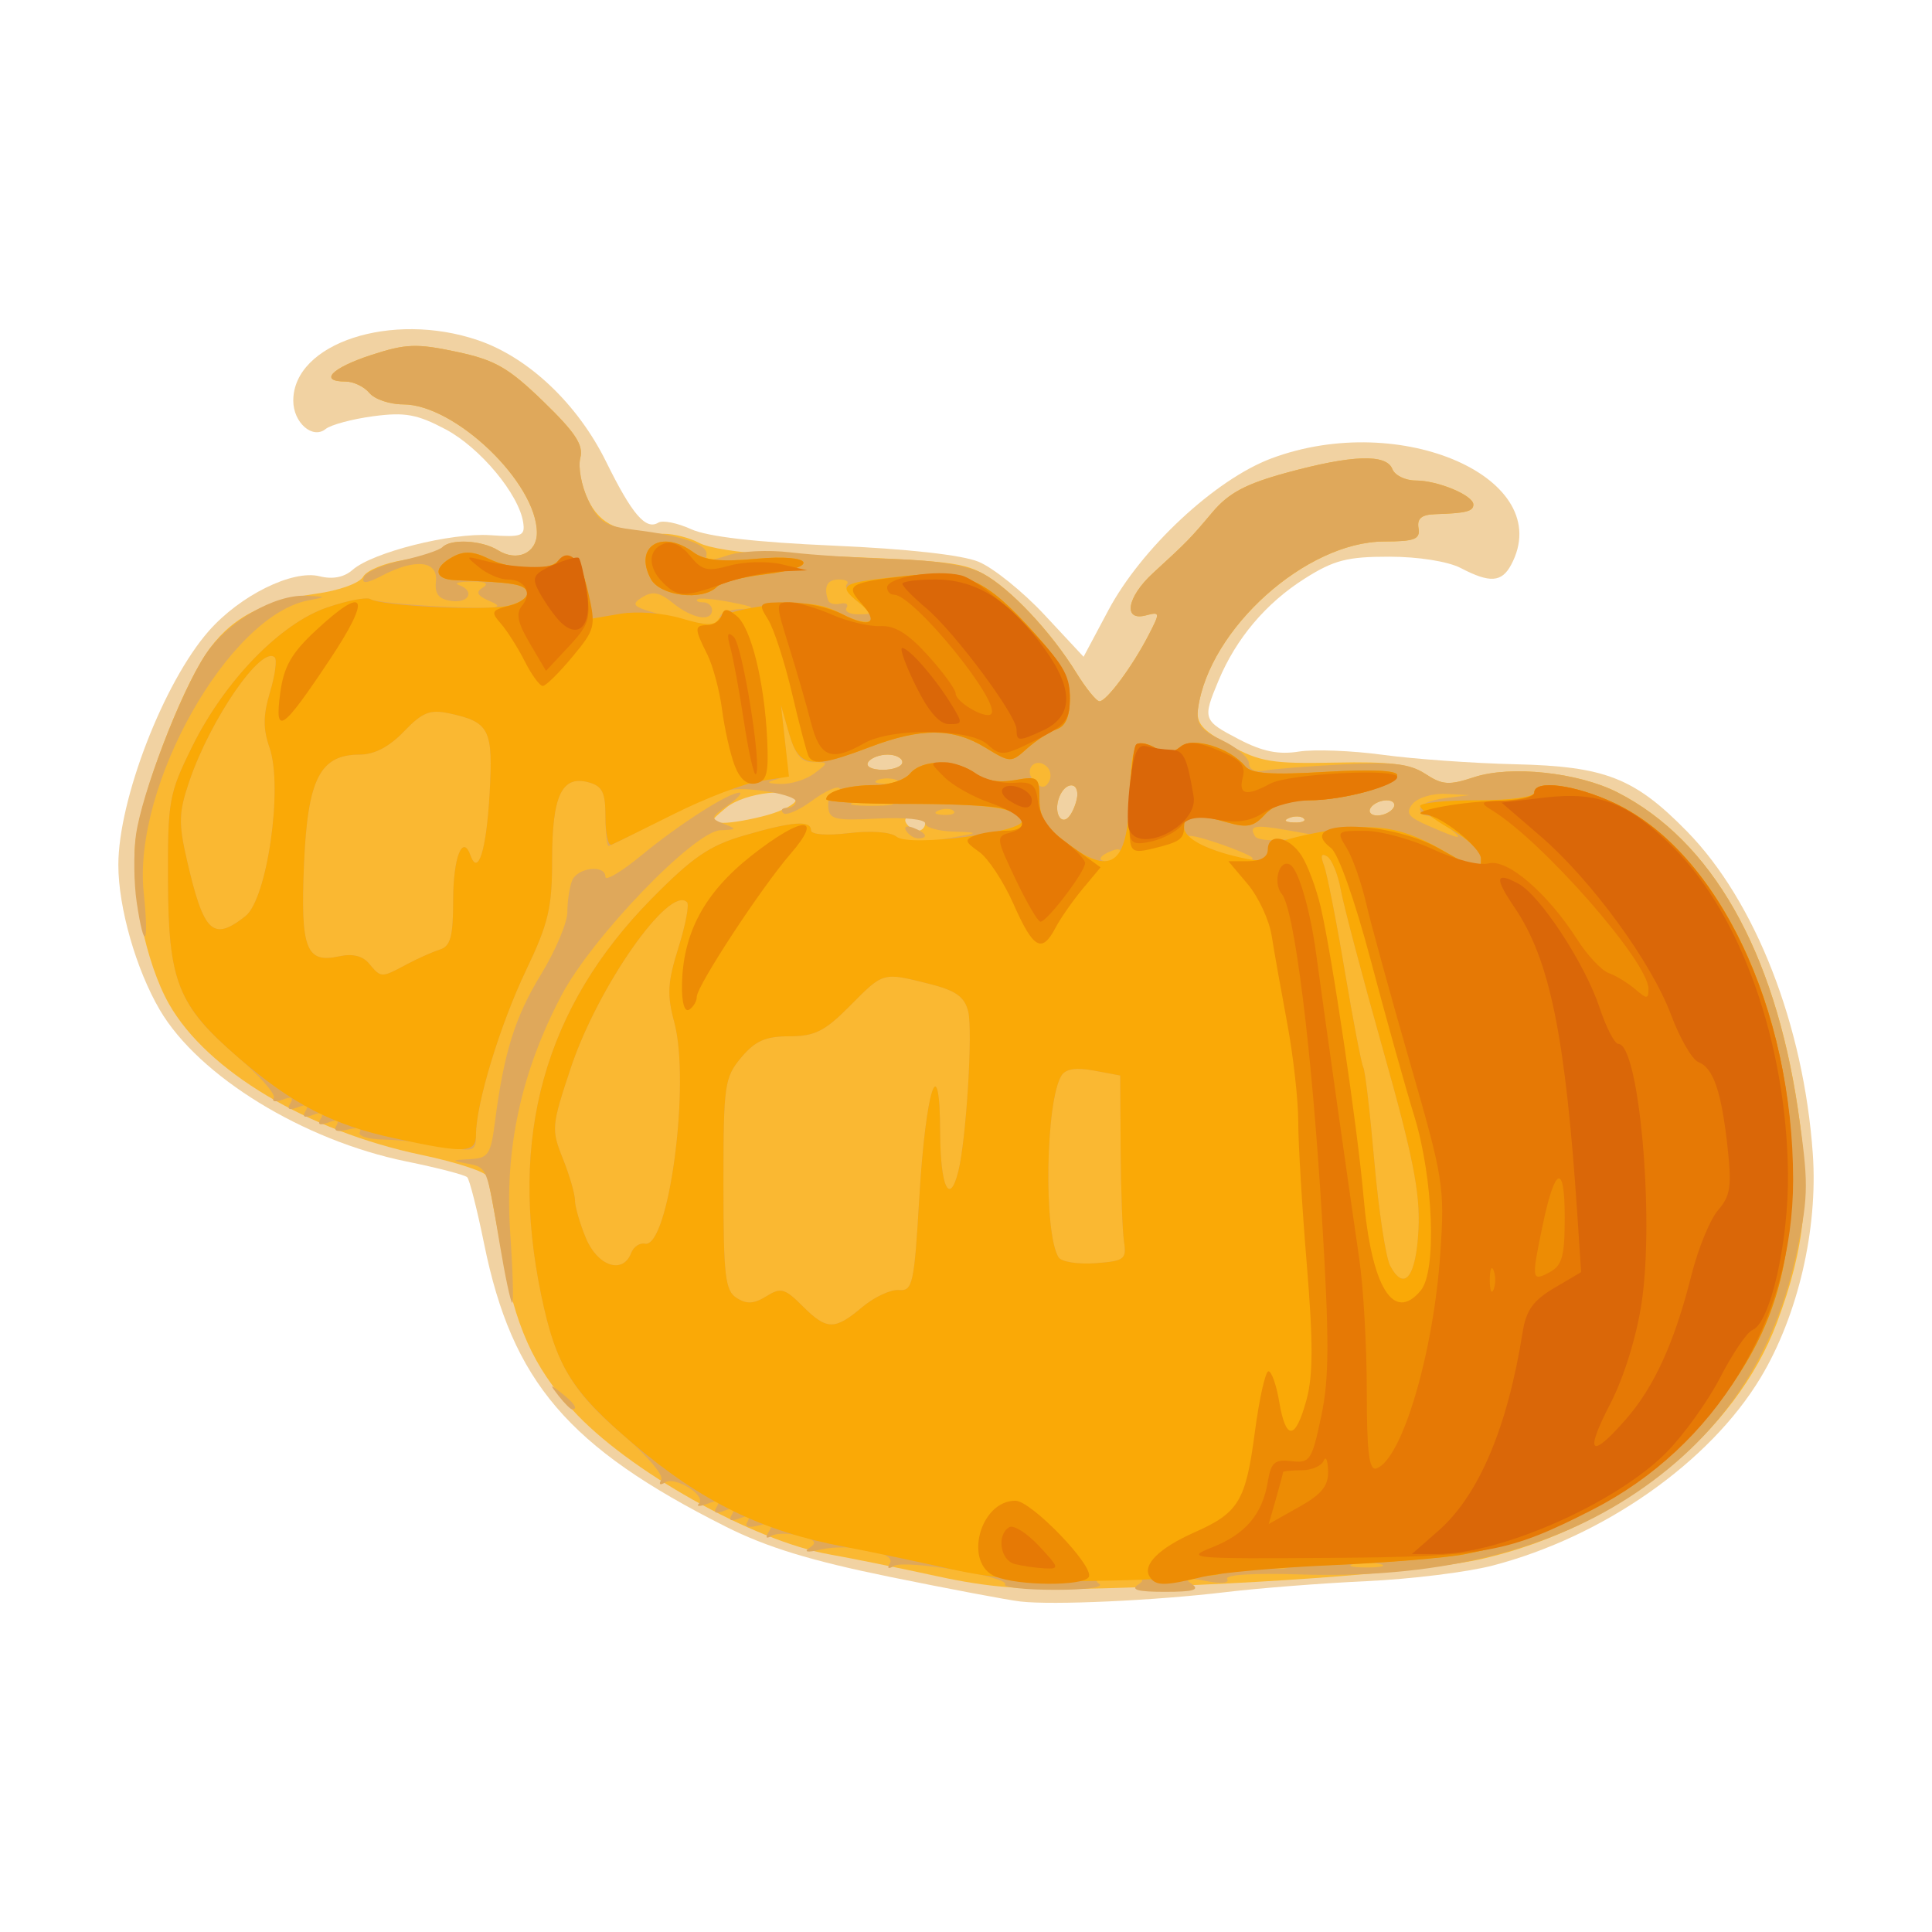
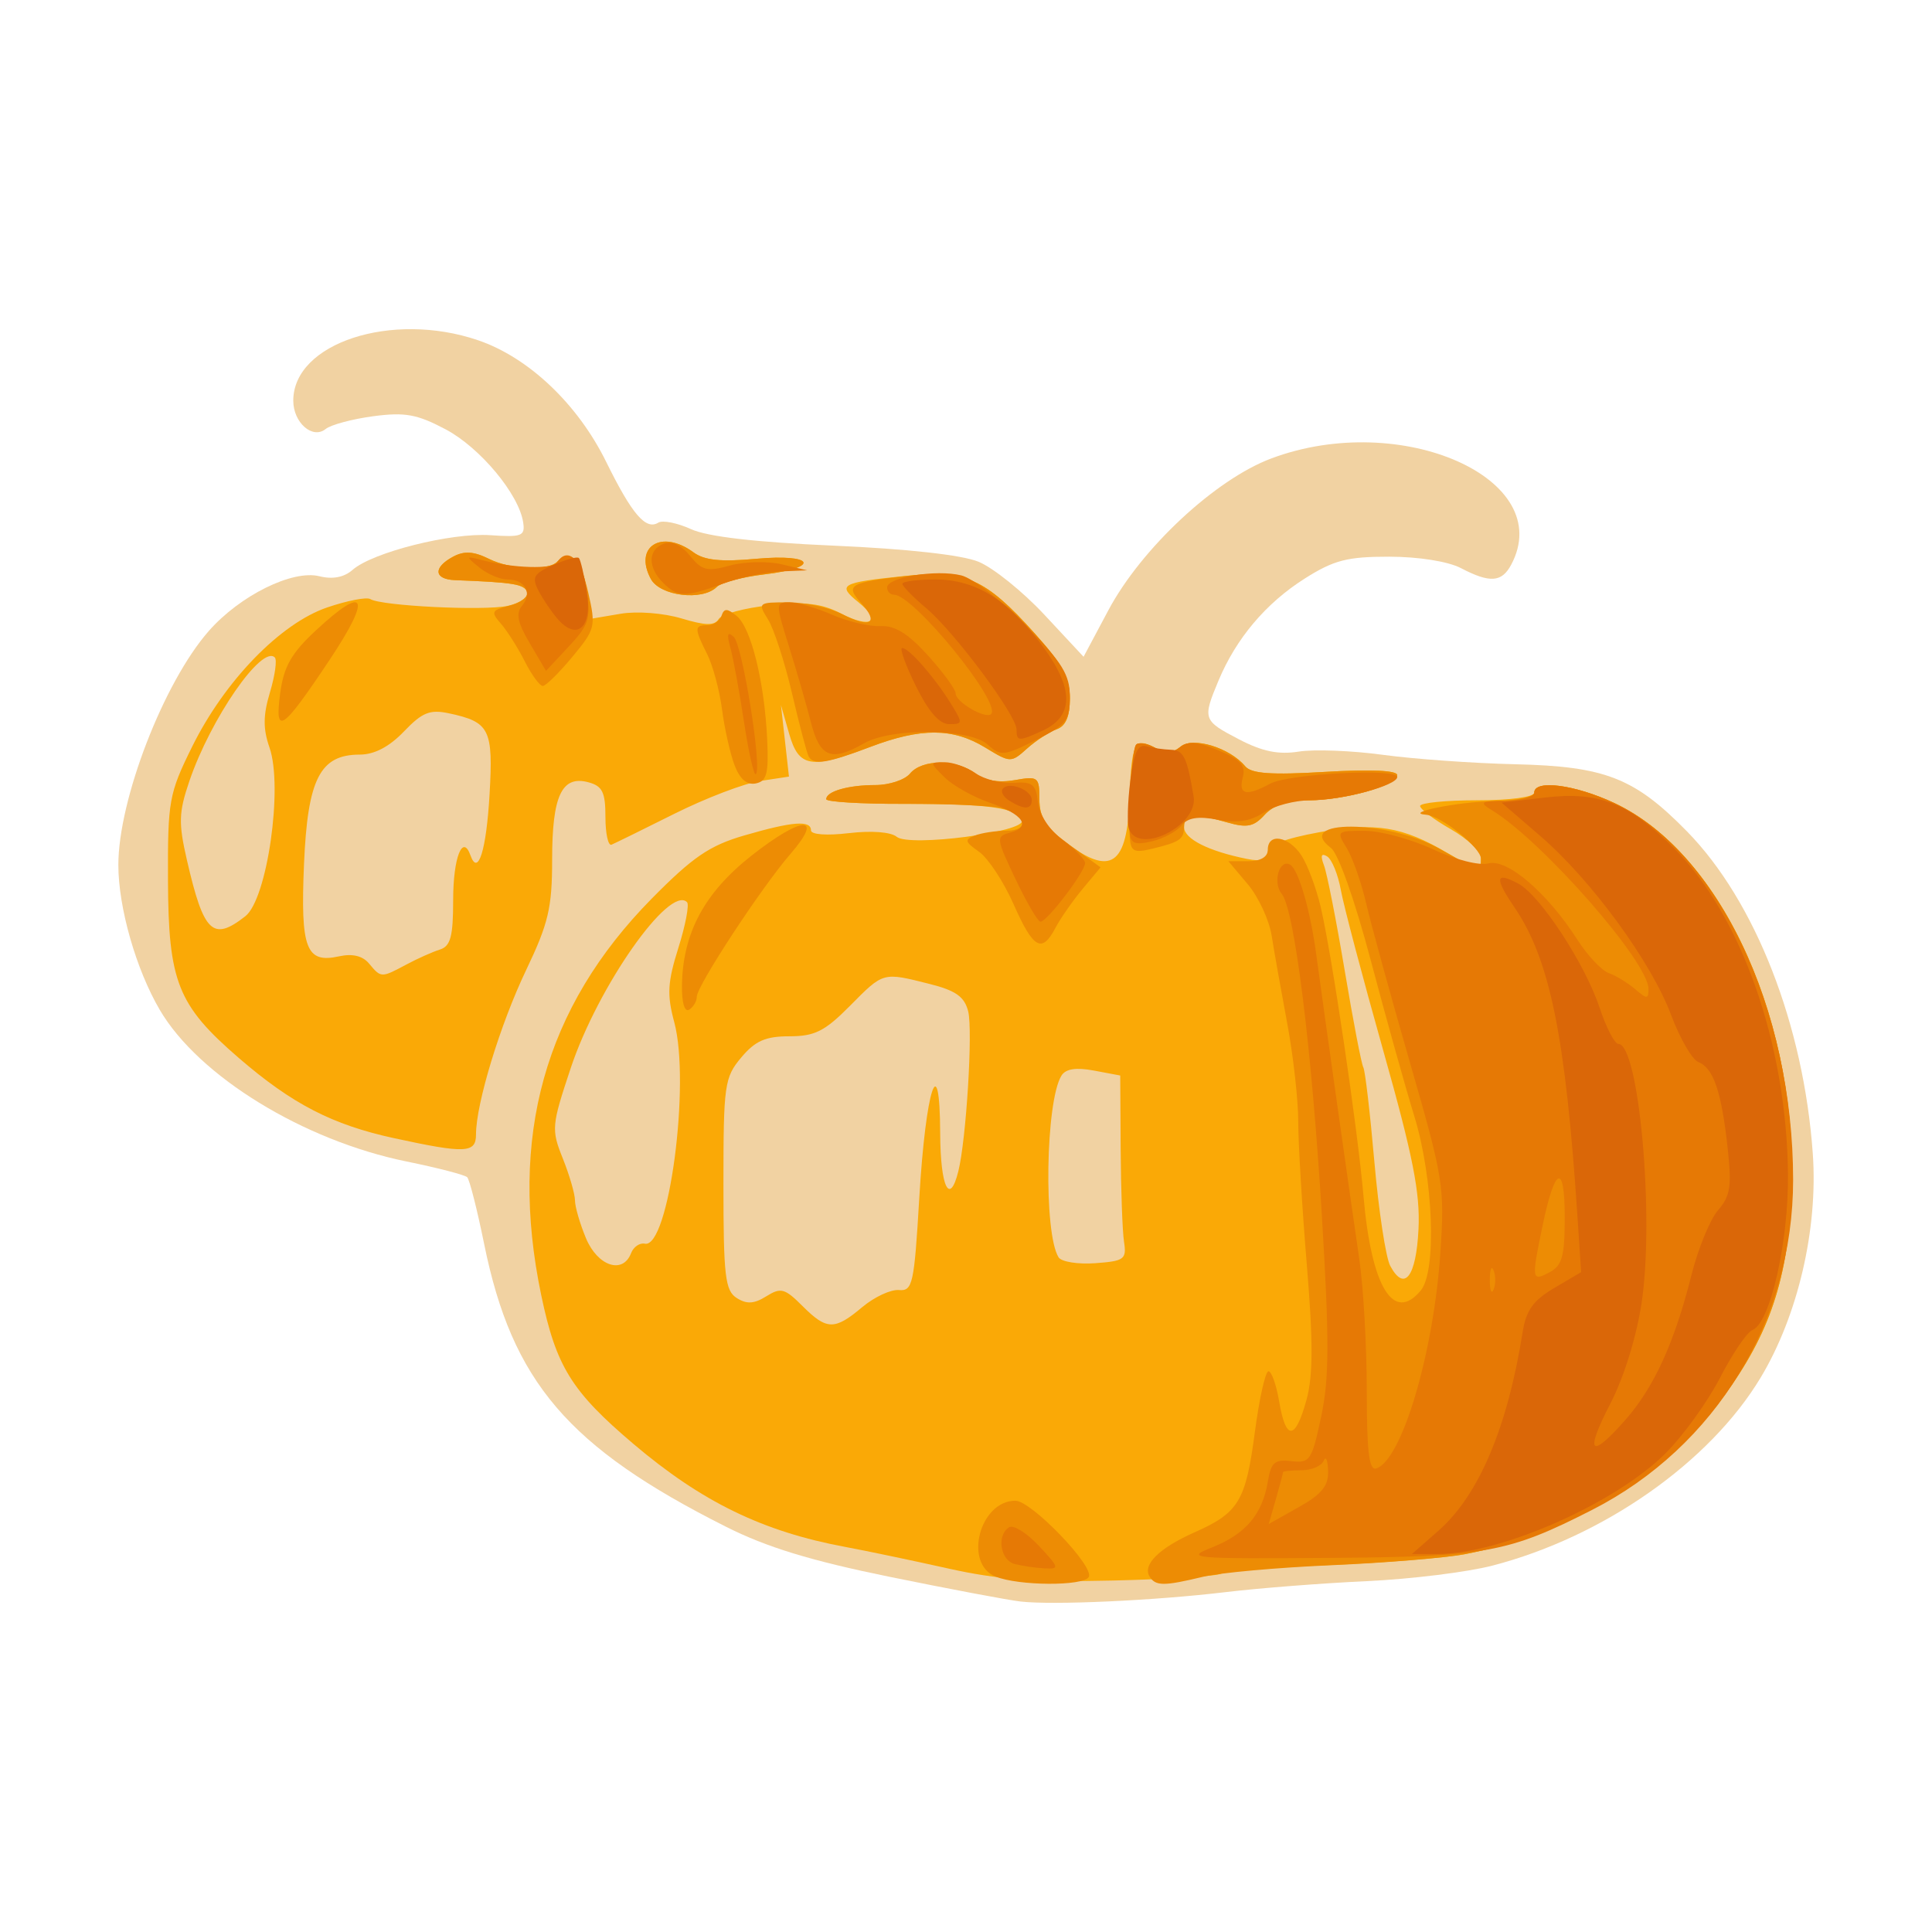
<svg xmlns="http://www.w3.org/2000/svg" width="600" height="600" viewBox="0 0 600 600">
  <path d="M316.882 497.36c-3.901-.454-22.172-3.904-40.602-7.665-24.487-4.997-38.175-9.186-50.836-15.557-48.99-24.654-66.389-44.996-75.084-87.795-2.17-10.683-4.541-20.019-5.268-20.745-.726-.727-9.186-2.922-18.8-4.88-32.076-6.53-64.613-26.512-76.67-47.085-7.376-12.587-12.868-31.792-12.868-45.001 0-20.289 14.074-56.714 28.073-72.658 9.697-11.044 26.017-19.115 34.398-17.012 4.076 1.023 7.63.336 10.274-1.987 6.219-5.463 30.64-11.607 42.795-10.767 9.765.675 10.826.26 10.183-3.975-1.333-8.774-13.399-23.244-24.109-28.913-8.85-4.684-12.628-5.366-22.462-4.054-6.502.867-13.152 2.652-14.777 3.966-4.057 3.279-10.05-1.97-10.05-8.8 0-17.894 30.584-27.897 57.377-18.768 15.713 5.354 30.963 19.821 39.786 37.744 8.029 16.308 12.313 21.308 16.2 18.905 1.343-.83 5.912.077 10.153 2.016 5.132 2.347 19.965 4.062 44.359 5.13 22.834 1 39.768 2.88 44.924 4.99 4.551 1.861 13.756 9.265 20.454 16.452l12.18 13.068 7.695-14.44c10.272-19.27 33.224-40.652 50.631-47.165 40.347-15.095 88.735 6.366 74.466 33.028-2.94 5.495-6.6 5.739-15.606 1.042-3.986-2.079-13.149-3.538-22.27-3.547-13.046-.012-17.203 1.068-26.29 6.83-12.002 7.612-21.248 18.561-26.708 31.629-5.013 11.998-4.868 12.416 6.337 18.256 7.272 3.79 12.286 4.818 18.59 3.81 4.75-.76 16.494-.308 26.101 1.003s28.107 2.63 41.111 2.932c27.909.646 37.044 4.217 53.335 20.846 21.248 21.691 36.262 60.168 39.082 100.159 1.646 23.336-4.63 50.243-16.207 69.489-15.829 26.312-48.825 49.437-83.303 58.38-7.802 2.023-25.358 4.191-39.013 4.818-13.654.626-33.338 2.156-43.742 3.4-22.175 2.653-53.75 4.098-63.839 2.922z" fill="#f1d2a2" />
-   <path d="M290.873 489.478c-11.703-2.554-26.618-5.58-33.142-6.723-23.862-4.185-63.024-26.201-79.97-44.957-12.255-13.566-17.74-25.84-21.984-49.19-2.066-11.369-4.067-21.825-4.447-23.236-.38-1.41-9.57-4.427-20.422-6.702-35.351-7.413-66.631-26.1-78.41-46.843-7.293-12.843-12.11-36.443-10.392-50.899 1.62-13.623 13.56-45.318 21.716-57.64 7.275-10.994 17.272-16.515 34.175-18.873 7.407-1.033 13.668-3.292 14.817-5.345 1.094-1.955 6.773-4.272 12.619-5.15 5.846-.876 11.21-2.534 11.922-3.685 1.837-2.973 12.102-2.59 17.283.646 5.924 3.7 12.103.937 12.103-5.41 0-15.503-25.401-39.887-41.55-39.887-4.138 0-8.848-1.596-10.467-3.546-1.619-1.951-4.941-3.547-7.383-3.547-8.43 0-4.399-4.198 7.893-8.218 10.764-3.521 14.134-3.652 26.5-1.027 11.998 2.546 16.133 4.91 26.996 15.432 9.983 9.668 12.531 13.562 11.488 17.553-.738 2.821.332 8.638 2.377 12.927 3.734 7.83 9.94 10.621 23.61 10.621 3.174 0 8.095 1.274 10.936 2.83 2.84 1.558 12.612 3.098 21.715 3.423 55.107 1.971 59.41 2.366 66.382 6.1 8.393 4.493 21.124 18.004 29.02 30.798 3.01 4.877 6.249 8.867 7.199 8.867 2.19 0 10.176-10.752 15.192-20.451 3.712-7.179 3.682-7.403-.816-6.227-7.147 1.869-5.869-5.685 2.217-13.108 10.803-9.919 11.46-10.59 18.441-18.878 5.096-6.049 10.357-8.855 23.146-12.344 20.262-5.529 30.94-5.89 32.775-1.107.748 1.95 4.004 3.546 7.235 3.546 6.87 0 17.918 4.608 17.918 7.473 0 2.104-2.282 2.68-11.822 2.98-4.266.135-5.718 1.339-5.216 4.325.58 3.46-1.163 4.141-10.64 4.16-24.18.047-54.329 27.046-57.82 51.778-.657 4.655 1.138 6.757 9.837 11.52 9.395 5.143 13.218 5.772 32.675 5.372 17.233-.354 23.36.415 28.11 3.528 5.244 3.436 7.31 3.574 15.087 1.007 11.333-3.74 32.343-1.512 44.572 4.727 29.13 14.86 48.642 49.02 55.961 97.968 3.968 26.531 2.37 43.069-6.429 66.588-12.902 34.484-48.761 63.4-90.921 73.315-17.093 4.02-65.48 7.83-118.068 9.295-24.185.675-35.274-.132-52.018-3.786zm-3.546-233.85c0-1.301-1.659-2.365-3.686-2.365-2.028 0-3.029 1.064-2.225 2.364.803 1.3 2.462 2.365 3.686 2.365 1.224 0 2.225-1.064 2.225-2.365zm-49.062-2.49c4.877-1.354 8.867-3.476 8.867-4.715 0-4.12-15.905-2.355-21.61 2.397-5.25 4.374-5.3 4.654-.852 4.715 2.6.036 8.718-1.042 13.595-2.396zm96.314-6.377c.052-4.223-3.918-3.656-5.63.804-1.969 5.132.935 9.503 3.561 5.36 1.118-1.765 2.05-4.539 2.069-6.164zm70.329 7.438c-.786-.786-2.825-.87-4.532-.187-1.886.755-1.326 1.315 1.428 1.429 2.493.101 3.89-.457 3.104-1.242zm27.83-3.3c.804-1.301-.134-2.365-2.085-2.365-1.95 0-4.204 1.064-5.008 2.364-.803 1.3.135 2.365 2.086 2.365 1.95 0 4.204-1.064 5.008-2.365zm-152.504-14.187c0-1.3-2.066-2.364-4.59-2.364s-5.247 1.064-6.05 2.364c-.83 1.341 1.157 2.364 4.589 2.364 3.328 0 6.05-1.064 6.05-2.364z" fill="#fab832" />
-   <path d="M312.144 492.085c1.477-2.391-31.185-7.837-34.546-5.76-1.737 1.075-2.203.742-1.21-.864 2.079-3.365-12.746-6.267-21.556-4.22-4.198.975-5.386.758-3.338-.61 2.384-1.591 1.617-2.515-3.064-3.69-3.435-.862-7.424-.838-8.866.052-1.697 1.05-1.945.527-.703-1.482 1.428-2.311.616-2.762-3.185-1.768-3.302.863-4.547.436-3.528-1.212 1.004-1.625.106-1.983-2.484-.989-2.735 1.05-3.506.664-2.365-1.182 1.141-1.846.37-2.231-2.364-1.182-2.735 1.05-3.506.664-2.365-1.182 1.17-1.894.318-2.212-2.76-1.03-2.45.94-3.695.95-2.768.023 2.463-2.463-7.259-8.598-10.475-6.61-1.582.977-2.087.65-1.203-.78.838-1.355-4.242-7.388-11.287-13.408-16.627-14.204-21.512-22.471-26.006-44.013-10.22-48.992 1.03-89.336 34.327-123.1 12.764-12.942 17.954-16.485 28.746-19.622 15.037-4.371 20.717-4.803 20.717-1.575 0 1.313 4.915 1.67 11.78.858 7.078-.839 13.013-.372 14.87 1.168 2.04 1.694 7.07 1.899 14.819.603 11.072-1.852 11.233-1.977 2.863-2.24-4.876-.154-8.866-1.301-8.866-2.552 0-1.298-6.393-1.94-14.89-1.496-13.146.689-14.927.263-15.221-3.636-.183-2.429.842-4.416 2.279-4.416 1.436 0 1.986-.626 1.22-1.39-.764-.765-4.652 1.021-8.64 3.97-3.987 2.947-7.972 4.637-8.855 3.754-.883-.884-.364-1.606 1.153-1.606s2.759-.926 2.759-2.057c0-1.131-5.054-2.648-11.231-3.371-9.885-1.157-13.308-.202-28.555 7.968-9.528 5.105-17.774 9.282-18.324 9.282-.55 0-1-4.132-1-9.182 0-7.524-.961-9.438-5.32-10.603-8.234-2.2-11.232 4.199-11.232 23.968 0 15.016-1.137 19.845-8.103 34.424-8.142 17.038-15.541 41.458-15.541 51.293 0 4.939-.651 5.157-10.049 3.356-5.527-1.06-13.937-1.994-18.69-2.076-4.752-.083-8.043-1.115-7.314-2.296.73-1.18-.97-1.545-3.776-.811-3.301.863-4.546.436-3.528-1.212 1.005-1.625.107-1.983-2.484-.988-2.734 1.049-3.505.663-2.365-1.183 1.141-1.845.37-2.231-2.364-1.182-2.734 1.05-3.505.664-2.364-1.182 1.14-1.846.37-2.232-2.365-1.182-2.734 1.049-3.505.664-2.364-1.182 1.14-1.846.37-2.232-2.365-1.183-2.231.857-3.48.625-2.777-.514.704-1.14-4.422-6.943-11.392-12.898-18.364-15.689-21.343-23.288-21.463-54.76-.094-24.627.312-26.873 7.47-41.377 10.125-20.512 27.413-38.344 41.986-43.31 6.23-2.123 12.295-3.262 13.477-2.532 1.181.73 11.422 1.764 22.758 2.297 15.764.742 19.233.391 14.755-1.492-4.38-1.842-5.06-2.952-2.703-4.41 2.1-1.297.897-1.93-3.604-1.9-3.715.026-5.424.513-3.799 1.084 5.103 1.79 3.213 5.737-2.364 4.937-3.928-.563-5.173-2.154-4.757-6.075.681-6.424-6.378-7.183-16.705-1.797-4.788 2.497-6.41 2.66-5.72.576.531-1.6 5.851-3.973 11.823-5.274 5.971-1.3 11.648-3.162 12.615-4.137 2.647-2.67 12.284-2.131 17.24.964 5.924 3.7 12.103.937 12.103-5.411 0-15.503-25.401-39.886-41.55-39.886-4.138 0-8.848-1.596-10.467-3.547-1.619-1.95-4.941-3.547-7.383-3.547-8.43 0-4.399-4.197 7.893-8.218 10.764-3.52 14.134-3.651 26.5-1.027 11.998 2.546 16.133 4.91 26.996 15.432 9.983 9.669 12.531 13.563 11.488 17.554-.738 2.82.363 8.702 2.446 13.07 3.288 6.896 5.216 8.119 14.621 9.279 14.887 1.836 22.758 4.589 22.111 7.732-.394 1.915 1.4 1.968 6.495.192 3.871-1.35 12.629-1.787 19.46-.973 6.831.814 21.464 1.756 32.518 2.094 13.11.4 22.625 1.966 27.369 4.506 8.393 4.494 21.124 18.004 29.02 30.798 3.01 4.877 6.249 8.867 7.199 8.867 2.19 0 10.176-10.751 15.192-20.451 3.712-7.178 3.682-7.403-.816-6.226-7.147 1.868-5.869-5.685 2.217-13.109 10.803-9.918 11.46-10.59 18.441-18.877 5.096-6.05 10.357-8.855 23.146-12.345 20.262-5.528 30.94-5.889 32.775-1.107.748 1.95 4.004 3.547 7.235 3.547 6.87 0 17.918 4.607 17.918 7.473 0 2.103-2.282 2.679-11.822 2.98-4.266.135-5.718 1.338-5.216 4.324.58 3.46-1.163 4.142-10.64 4.16-24.27.048-54.415 27.13-57.82 51.943-.648 4.723.8 6.62 7.472 9.796 4.552 2.166 8.301 5.382 8.333 7.146.034 1.917 1.937 2.84 4.729 2.291 2.57-.504 13.514-1.382 24.322-1.95 15.714-.828 20.87-.235 25.746 2.96 5.265 3.449 7.325 3.588 15.107 1.02 11.333-3.74 32.343-1.513 44.572 4.726 29.3 14.948 48.753 49.205 56.052 98.712 3.26 22.103 3.249 26.247-.11 42.718-6.928 33.982-24.186 59.437-52.69 77.713-26.545 17.021-60.957 25.045-101.708 23.717-14.499-.473-23.576.092-22.758 1.416.808 1.306-1.885 1.56-6.619.623-5.897-1.166-7.054-.933-4.433.893 2.672 1.863.633 2.472-8.276 2.472-8.495 0-10.824-.645-8.275-2.292 2.613-1.689 1.057-2.292-5.911-2.292-5.993 0-8.314.726-6.335 1.98 1.85 1.173-3.665 1.98-13.52 1.98-9.154 0-16.183-.743-15.622-1.652zm88.035-6.173c-.786-.786-2.825-.87-4.532-.187-1.886.755-1.326 1.315 1.428 1.429 2.493.102 3.89-.456 3.104-1.242zm28.422-.2c-2.276-.596-6-.596-8.275 0-2.276.594-.414 1.08 4.137 1.08 4.552 0 6.414-.486 4.138-1.08zm-160.84-79.759c3.743-3.15 8.879-5.544 11.412-5.32 4.256.376 4.738-1.811 6.32-28.66 1.988-33.74 6.376-47.257 6.49-19.995.07 16.646 2.914 22.624 5.623 11.822 2.463-9.818 4.561-43.771 3.071-49.706-1.142-4.552-3.845-6.471-12.006-8.526-14.58-3.671-14.248-3.763-24.712 6.806-7.81 7.889-10.928 9.457-18.796 9.457-7.418 0-10.614 1.407-14.963 6.583-5.214 6.207-5.53 8.454-5.53 39.33 0 28.586.524 33.08 4.13 35.369 3.098 1.967 5.39 1.833 9.184-.536 4.5-2.81 5.73-2.483 11.186 2.972 7.578 7.578 10.002 7.631 18.591.404zm172.765-24.208c.55-11.252-1.712-22.72-10.92-55.376-6.389-22.653-12.328-45.139-13.2-49.97-.87-4.83-2.787-9.527-4.258-10.436-1.816-1.122-2.13-.232-.978 2.769.933 2.432 3.837 17.174 6.453 32.76 2.616 15.586 5.21 29.072 5.764 29.969.554.896 2.1 14.086 3.434 29.31 1.335 15.223 3.55 29.778 4.923 32.344 4.392 8.206 8.057 3.461 8.782-11.37zm-244.548 7.45c.753-1.962 2.677-3.292 4.275-2.955 7.436 1.569 14.256-49.795 9.137-68.806-2.294-8.52-2.08-12.378 1.283-23.068 2.22-7.06 3.432-13.442 2.692-14.182-5.471-5.472-27.689 26.198-36.102 51.461-5.99 17.985-6.088 19.105-2.469 28.15 2.073 5.181 3.77 11.03 3.77 12.995 0 1.966 1.541 7.265 3.425 11.774 3.626 8.677 11.443 11.265 13.989 4.631zm153.097-3.524c-.5-3.251-.97-16.205-1.046-28.786l-.136-22.876-8.167-1.532c-5.586-1.048-8.772-.55-10.086 1.575-4.926 7.97-5.575 48.841-.896 56.412.867 1.403 6 2.228 11.408 1.835 9.008-.657 9.756-1.212 8.923-6.628zm-222.894-86.116c3.452-1.849 8.138-3.943 10.414-4.655 3.334-1.042 4.138-4.034 4.138-15.414 0-13.126 2.94-20.673 5.385-13.824 2.357 6.602 4.913-1.589 5.92-18.972 1.17-20.219.052-22.456-12.564-25.148-5.968-1.274-8.322-.329-14.038 5.638-4.543 4.742-9.18 7.168-13.698 7.168-12.369 0-16.2 7.527-17.327 34.04-1.117 26.262.629 30.863 10.855 28.617 4.207-.924 7.36-.163 9.37 2.26 3.7 4.456 3.764 4.457 11.545.29zm-49.985-15.016c6.792-5.32 11.773-40.114 7.5-52.375-2.035-5.835-2-10.021.146-17.182 1.56-5.207 2.238-10.067 1.505-10.799-4.021-4.022-19.92 18.976-26.53 38.377-3.319 9.738-3.42 13.018-.762 24.566 5.21 22.631 8.028 25.337 18.141 17.413zm271.407-19.426c.828-1.34-.121-1.737-2.225-.93-4.096 1.572-4.846 3.267-1.445 3.267 1.224 0 2.875-1.052 3.67-2.337zm41.394 1.377c0-.528-4.959-2.65-11.02-4.715-12.09-4.12-12.126-1.924-.041 2.54 8.322 3.073 11.06 3.612 11.06 2.175zm10.64-8.687c-10.01-1.775-11.902-1.402-9.838 1.938.701 1.135 5.33 1.54 10.285.901l9.01-1.163-9.457-1.676zm49.792-1.068c-2.524-1.91-5.45-3.472-6.502-3.472-1.052 0-1.913-.996-1.913-2.214s3.458-2.644 7.685-3.168l7.684-.954-7.395-.378c-4.067-.209-8.684 1.175-10.26 3.074-2.371 2.857-1.501 4.05 5.03 6.9 10.165 4.438 11.316 4.481 5.67.211zm-114.85-9.974c.052-4.223-3.918-3.656-5.63.805-1.969 5.131.935 9.503 3.561 5.359 1.118-1.765 2.05-4.538 2.069-6.164zm70.329 7.438c-.786-.785-2.825-.87-4.532-.186-1.886.754-1.326 1.315 1.428 1.428 2.493.102 3.89-.456 3.104-1.242zm-108.764-2.364c-.786-.786-2.825-.87-4.532-.187-1.886.755-1.326 1.315 1.429 1.429 2.492.102 3.889-.456 3.103-1.242zm136.595-.936c.803-1.3-.135-2.364-2.086-2.364-1.95 0-4.204 1.064-5.008 2.364-.803 1.3.135 2.364 2.086 2.364 1.95 0 4.204-1.064 5.008-2.364zm-156.643-1.669c-2.926-.563-7.714-.563-10.64 0-2.926.564-.532 1.025 5.32 1.025s8.246-.461 5.32-1.025zm49.17-10.991c-3.49-3.49-7.582.627-4.223 4.248 2.118 2.282 3.398 2.417 4.607.486.921-1.471.748-3.601-.385-4.734zm-72.362 1.945c4.506-3.409 4.5-3.472-.357-3.472-3.688 0-5.59-2.254-7.48-8.866l-2.533-8.867 1.232 11.036c1.033 9.253.546 11.213-3.02 12.139-2.979.772-2.482 1.163 1.657 1.302 3.25.11 7.976-1.363 10.5-3.272zm25.556 2.056c-1.625-.656-4.285-.656-5.91 0-1.626.656-.296 1.192 2.955 1.192 3.25 0 4.58-.536 2.955-1.192zm1.774-5.528c0-1.3-2.066-2.364-4.59-2.364s-5.247 1.064-6.05 2.364c-.83 1.341 1.157 2.365 4.589 2.365 3.328 0 6.05-1.064 6.05-2.365zm-56.747-44.924c0-1.3 2.926-2.486 6.503-2.636 5.099-.213 4.461-.67-2.956-2.115-5.202-1.014-9.9-1.423-10.443-.91-.542.513.256.933 1.774.933 1.517 0 2.758 1.064 2.758 2.364 0 3.789-6.11 2.736-12.053-2.076-4.298-3.48-6.392-3.875-9.677-1.823-3.628 2.266-2.846 2.98 5.814 5.314 13.215 3.561 18.28 3.824 18.28.95zm42.884-4.942c-2.668-2.16-4.188-4.592-3.376-5.404.812-.812-.298-1.476-2.465-1.476-3.653 0-4.79 2.203-3.35 6.486.326.967 2.028 1.428 3.784 1.025 1.756-.404 2.633.174 1.947 1.282-.685 1.109.905 2.016 3.533 2.016 4.766 0 4.766-.01-.073-3.929zm-92.838 246.705c-2.941-3.75-2.857-3.834.893-.893 3.938 3.089 5.19 5.03 3.245 5.03-.491 0-2.353-1.862-4.138-4.137zm-18.352-47.289c-4-24.077-3.849-23.706-10.166-24.912-4.969-.949-4.888-1.073.893-1.366 5.742-.29 6.497-1.409 7.802-11.553 2.77-21.54 6.226-32.602 14.33-45.871 4.487-7.349 8.159-16.04 8.159-19.313 0-3.274.646-7.636 1.435-9.693 1.592-4.148 10.387-5.194 10.387-1.234 0 1.377 5.054-1.65 11.231-6.728 11.871-9.758 26.977-19.422 30.36-19.422 1.112 0-.526 1.784-3.64 3.965-5.367 3.76-5.424 4.057-1.117 5.745 4.05 1.586 3.935 1.798-1.063 1.946-8.178.242-40.01 33.32-49.504 51.441-12.5 23.86-17.62 47.581-15.85 73.449.822 12.029 1.111 21.87.641 21.87s-2.224-8.246-3.898-18.324zM42.458 280.27c-.893-5.953-1.004-15.342-.247-20.864 1.773-12.935 13.944-44.532 21.623-56.137 6.733-10.174 21.408-18.734 31.29-18.252 6.35.31 6.376.363.726 1.419-24.774 4.629-54.684 57.61-51.222 90.732 1.719 16.446.164 18.668-2.17 3.102zm238.975-22.25c-.829-1.34.12-1.737 2.224-.93 4.097 1.572 4.846 3.267 1.445 3.267-1.224 0-2.875-1.052-3.67-2.338z" fill="#dfa85b" />
  <path d="M294.42 487.099c-11.054-2.47-25.417-5.479-31.92-6.688-25.615-4.764-44.543-13.97-65.795-32-19.217-16.302-24.001-24.027-28.634-46.233-10.22-48.992 1.03-89.337 34.327-123.1 12.764-12.942 17.954-16.485 28.746-19.622 15.037-4.372 20.717-4.803 20.717-1.576 0 1.313 4.915 1.671 11.78.858 6.997-.828 13.016-.369 14.825 1.132 3.92 3.254 40.129-1.469 38.926-5.077-1.303-3.91-10.61-5.22-36.563-5.146-13.328.038-24.233-.615-24.236-1.451-.007-2.425 6.829-4.39 15.269-4.39 4.286 0 9.117-1.597 10.736-3.547 3.755-4.525 14.299-4.566 20.237-.08 2.96 2.237 7.318 2.983 12.274 2.102 7.293-1.297 7.684-.998 7.684 5.87 0 5.427 1.977 8.744 7.908 13.267 14.31 10.915 19.406 7.423 20.105-13.78.552-16.727 1.586-18.795 7.748-15.497 3.453 1.848 5.656 1.772 8.13-.282 3.78-3.137 15.231.351 19.996 6.093 1.937 2.333 8.064 2.767 24.905 1.762 14.042-.838 22.336-.464 22.336 1.005 0 3.22-16.283 7.815-27.69 7.815-6.256 0-10.777 1.512-13.493 4.515-3.34 3.69-5.453 4.122-11.582 2.364-10.507-3.014-13.439-2.696-13.439 1.455 0 3.641 7.57 7.47 19.507 9.867 4.632.93 6.502.349 6.502-2.023 0-2.246 5.194-4.28 15.96-6.247 17.43-3.187 25.839-1.815 39.965 6.52 9.764 5.761 10.279 5.829 10.279 1.353 0-1.912-4.248-5.902-9.44-8.867-5.192-2.965-9.448-6.188-9.458-7.164-.01-.975 7.962-1.773 17.715-1.773 10.246 0 17.734-.998 17.734-2.364 0-4.137 12.6-2.507 24.826 3.211 33.933 15.872 57.74 69.089 55.01 122.97-1.339 26.417-7.43 43.464-22.735 63.615-17.41 22.923-47.523 40.793-78.704 46.707-6.117 1.16-25.128 2.677-42.247 3.372-17.119.694-32.146 1.893-33.393 2.664-1.247.77-16.32 1.734-33.494 2.14-24.15.572-35.78-.278-51.324-3.75zm-26.659-81.146c3.743-3.15 8.879-5.544 11.412-5.32 4.256.375 4.738-1.812 6.32-28.66 1.988-33.74 6.376-47.258 6.49-19.995.07 16.646 2.914 22.624 5.623 11.822 2.463-9.818 4.561-43.772 3.071-49.707-1.142-4.551-3.845-6.47-12.006-8.525-14.58-3.672-14.248-3.764-24.712 6.806-7.81 7.888-10.928 9.457-18.796 9.457-7.418 0-10.614 1.406-14.963 6.583-5.214 6.206-5.53 8.454-5.53 39.33 0 28.586.524 33.08 4.13 35.368 3.098 1.968 5.39 1.834 9.184-.536 4.5-2.81 5.73-2.483 11.186 2.973 7.578 7.578 10.002 7.63 18.591.404zm172.765-24.209c.55-11.252-1.712-22.719-10.92-55.376-6.389-22.652-12.328-45.138-13.2-49.97-.87-4.83-2.787-9.527-4.258-10.436-1.816-1.122-2.13-.231-.978 2.77.933 2.431 3.837 17.173 6.453 32.76 2.616 15.585 5.21 29.071 5.764 29.968.554.897 2.1 14.087 3.434 29.31 1.335 15.224 3.55 29.78 4.923 32.345 4.392 8.206 8.057 3.46 8.782-11.37zm-244.548 7.451c.753-1.962 2.677-3.292 4.275-2.955 7.436 1.568 14.256-49.795 9.137-68.807-2.294-8.519-2.08-12.378 1.283-23.067 2.22-7.06 3.432-13.443 2.692-14.183-5.471-5.47-27.689 26.199-36.102 51.462-5.99 17.985-6.088 19.104-2.469 28.15 2.073 5.181 3.77 11.029 3.77 12.995 0 1.966 1.541 7.264 3.425 11.774 3.626 8.676 11.443 11.264 13.989 4.631zm153.097-3.524c-.5-3.252-.97-16.205-1.046-28.787l-.136-22.875-8.167-1.532c-5.586-1.048-8.772-.55-10.086 1.575-4.926 7.97-5.575 48.84-.896 56.412.867 1.403 6 2.228 11.408 1.834 9.008-.657 9.756-1.211 8.923-6.627zm-226.72-32.205c-19.132-4.154-31.64-10.613-48.148-24.862-19.047-16.441-21.92-23.648-22.04-55.276-.095-24.628.31-26.873 7.47-41.377 10.124-20.512 27.412-38.345 41.985-43.31 6.23-2.124 12.252-3.29 13.38-2.592 3.467 2.143 35.366 3.711 42.704 2.1 3.807-.837 6.505-2.754 5.997-4.26-.831-2.464-4.2-3.023-22.38-3.72-6.583-.252-6.891-3.924-.612-7.285 3.478-1.861 6.412-1.673 11.231.719 6.627 3.29 18.188 3.762 21.087.863 3.993-3.993 7.618-.797 9.11 8.032l1.626 9.626 8.98-1.517c5.062-.856 13.294-.226 18.865 1.444 7.548 2.261 10.291 2.303 11.605.179.945-1.53 8.11-3.451 15.92-4.267 10.931-1.143 15.988-.561 21.959 2.527 9.377 4.849 12.96 2.59 5.493-3.464-6.678-5.414-5.522-6.083 14.033-8.118 19.28-2.006 25.251.602 40.683 17.766 8.517 9.473 10.948 13.973 10.948 20.27 0 5.576-1.287 8.548-4.138 9.555-2.276.803-6.402 3.493-9.169 5.977-4.958 4.452-5.147 4.447-13.004-.343-10.04-6.12-19.914-6.163-35.73-.151-18.43 7.005-22.133 6.396-25.142-4.137l-2.534-8.866 1.242 11.1 1.242 11.1-8.992 1.376c-4.946.757-16.918 5.338-26.606 10.18-9.688 4.842-18.466 9.158-19.507 9.592-1.04.433-1.892-3.433-1.892-8.591 0-7.73-.936-9.63-5.32-10.8-8.233-2.2-11.23 4.198-11.23 23.968 0 15.016-1.138 19.845-8.104 34.423-8.042 16.828-15.541 41.435-15.541 50.992 0 5.826-3.248 5.973-25.47 1.147zm3.826-53.911c3.452-1.85 8.138-3.944 10.414-4.655 3.334-1.042 4.138-4.035 4.138-15.415 0-13.126 2.94-20.673 5.385-13.824 2.357 6.603 4.913-1.588 5.92-18.971 1.17-20.22.052-22.456-12.564-25.149-5.968-1.273-8.322-.328-14.038 5.638-4.543 4.742-9.18 7.169-13.698 7.169-12.369 0-16.2 7.526-17.327 34.04-1.117 26.261.629 30.863 10.855 28.617 4.207-.924 7.36-.163 9.37 2.259 3.7 4.456 3.764 4.458 11.545.29zm-49.985-15.016c6.792-5.321 11.773-40.114 7.5-52.376-2.035-5.835-2-10.02.146-17.182 1.56-5.207 2.238-10.066 1.505-10.798-4.021-4.022-19.92 18.975-26.53 38.377-3.319 9.738-3.42 13.018-.762 24.566 5.21 22.63 8.028 25.336 18.141 17.413zM202.11 179.78c-5.383-10.058 3.384-15.522 13.242-8.253 3.369 2.484 8.52 3.022 19.367 2.022 18.106-1.668 20.416 2.725 2.546 4.841-6.728.797-13.324 2.541-14.66 3.876-4.454 4.455-17.636 2.856-20.495-2.486z" fill="#faa906" />
  <path d="M309.198 489.631c-10.045-4.037-4.958-23.57 6.138-23.57 4.978 0 24.728 20.566 22.78 23.719-1.758 2.844-21.728 2.742-28.918-.149zm47.815-.03c-2.27-3.673 3.022-8.871 13.972-13.727 13.72-6.083 15.89-9.688 18.716-31.088 1.374-10.407 3.28-18.921 4.236-18.921.955 0 2.457 4.256 3.335 9.457 2.064 12.213 5.034 12.006 8.471-.59 2.064-7.563 2.086-17.977.091-42.093-1.458-17.623-2.65-37.552-2.65-44.285 0-6.733-1.547-20.509-3.437-30.613-1.89-10.105-4.06-22.331-4.823-27.17-.763-4.838-4.099-12.02-7.414-15.96l-6.027-7.162h6.122c3.864 0 6.12-1.308 6.12-3.547 0-5.358 6.526-4.25 10.452 1.773 1.906 2.926 4.593 10.108 5.97 15.96 3.504 14.888 11.456 68.613 13.298 89.848 2.45 28.232 9.309 39.508 17.805 29.27 4.982-6.002 3.906-34.823-2.02-54.1-2.799-9.106-8.893-30.918-13.544-48.471-4.955-18.704-10.067-33.13-12.35-34.847-11.829-8.9 17.531-8.777 33.485.14 13.116 7.33 13.109 7.328 13.109 3.236 0-3.454-12.287-13.317-17.047-13.685-7.348-.568 9.951-4.044 21.184-4.257 6.828-.13 12.414-1.3 12.414-2.6 0-4.137 12.6-2.507 24.826 3.21 33.933 15.873 57.74 69.09 55.01 122.97-1.339 26.417-7.43 43.465-22.735 63.615-17.41 22.923-47.523 40.794-78.704 46.708-6.117 1.16-24.773 2.699-41.457 3.42-16.684.72-34.591 2.335-39.793 3.587-12.2 2.937-14.759 2.925-16.615-.078zM211.793 306.01c.232-16.213 6.96-28.764 21.594-40.289 15.746-12.4 22.645-12.697 12.091-.522-9.024 10.412-29.084 40.997-29.084 44.345 0 1.402-1.064 3.207-2.364 4.01-1.426.882-2.314-2.114-2.236-7.544zm102.97-25.23c-3.085-6.974-7.907-14.29-10.717-16.258-4.425-3.1-4.595-3.777-1.264-5.055 2.116-.812 6.509-1.476 9.762-1.476 7.442 0 6.18-5.138-1.727-7.034-3.166-.76-16.661-1.35-29.988-1.311-13.328.038-24.233-.615-24.236-1.45-.007-2.426 6.829-4.392 15.269-4.392 4.286 0 9.117-1.596 10.736-3.546 3.755-4.525 14.299-4.566 20.237-.08 2.96 2.237 7.318 2.983 12.274 2.102 7.313-1.3 7.684-1.012 7.684 5.975 0 5.852 1.927 8.738 9.497 14.222l9.498 6.88-5.6 6.73c-3.08 3.702-6.859 9.124-8.398 12.05-4.23 8.041-6.88 6.545-13.028-7.358zm36.086-20.97c-.5-8.43.7-26.461 1.89-28.425.593-.98 3.21-.64 5.815.755 3.453 1.848 5.656 1.772 8.13-.281 3.78-3.138 15.231.35 19.996 6.092 1.937 2.333 8.064 2.767 24.905 1.762 14.042-.837 22.336-.464 22.336 1.005 0 3.22-16.283 7.815-27.69 7.815-6.256 0-10.777 1.513-13.493 4.515-3.34 3.69-5.453 4.122-11.582 2.364-10.4-2.983-13.439-2.699-13.439 1.257 0 3.975-1.268 4.852-10.049 6.951-5.59 1.336-6.546.801-6.82-3.81zm-122.73-22.171c-1.36-3.58-3.11-11.372-3.885-17.314-.776-5.943-2.857-13.678-4.625-17.19-4.03-8.003-4.015-8.984.135-8.984 1.842 0 3.797-1.33 4.344-2.955.787-2.339 1.772-2.314 4.718.117 4.459 3.68 8.6 20.445 9.44 38.22.505 10.691-.102 13.065-3.52 13.767-2.753.565-4.957-1.324-6.606-5.662zm23.023-2.701c-.549-.976-2.865-9.754-5.147-19.507-2.282-9.753-5.644-20.127-7.472-23.053-3.241-5.19-3.087-5.32 6.307-5.32 5.296 0 12.868 1.675 16.825 3.721 8.618 4.457 11.444 2.765 5.8-3.472-5.08-5.613-3.747-6.403 14.281-8.456 17.9-2.038 24.305.847 39.567 17.822 8.517 9.473 10.948 13.973 10.948 20.27 0 5.576-1.287 8.549-4.138 9.555-2.276.803-6.402 3.493-9.169 5.977-4.958 4.452-5.147 4.447-13.004-.343-10.04-6.12-19.914-6.162-35.73-.151-13.406 5.095-17.507 5.731-19.068 2.957zm-164.115-19.73c1.094-8.154 3.452-12.321 10.908-19.276 15.708-14.653 17.644-10.858 4.516 8.854-14.869 22.327-17.235 23.926-15.424 10.423zm75.943-9.826c-2.14-4.226-5.48-9.496-7.42-11.71-3.196-3.649-2.938-4.174 2.753-5.602 3.454-.867 5.874-2.78 5.377-4.25-.81-2.402-4.204-2.956-22.356-3.651-6.584-.252-6.892-3.925-.613-7.286 3.478-1.861 6.412-1.673 11.231.719 6.627 3.29 18.188 3.762 21.087.863 3.986-3.985 7.301-.723 9.636 9.479 2.43 10.623 2.231 11.436-4.922 20.054-4.1 4.941-8.226 9.003-9.168 9.026-.942.024-3.464-3.415-5.605-7.642zm39.139-25.602c-5.383-10.058 3.384-15.522 13.242-8.253 3.369 2.484 8.52 3.022 19.367 2.022 18.106-1.668 20.416 2.725 2.546 4.842-6.728.796-13.324 2.54-14.66 3.875-4.454 4.455-17.636 2.856-20.495-2.486z" fill="#ed8c04" />
  <path d="M315.109 485.71c-4.484-1.17-5.652-8.977-1.708-11.414 1.336-.826 5.487 1.771 9.224 5.771 6.405 6.857 6.503 7.258 1.708 7-2.798-.152-6.948-.761-9.224-1.356zm61.261-5.136c10.43-4.105 15.67-10.266 17.356-20.408 1.002-6.028 2.118-7 7.335-6.395 5.765.67 6.348-.203 9.246-13.863 2.516-11.855 2.558-23.473.224-62.19-3.142-52.107-8.523-95.347-12.456-100.086-2.953-3.558-.721-11.142 2.663-9.05 2.513 1.553 6.163 14.06 7.95 27.24 2.42 17.855 11.21 80.056 13.43 95.033 1.29 8.703 2.345 27.145 2.345 40.983 0 19.062.716 24.927 2.956 24.2 7.928-2.571 17.794-35.766 19.896-66.94 1.382-20.486.978-23.014-9.438-59.111-5.984-20.741-12.116-43.031-13.625-49.533-1.51-6.502-4.232-14.216-6.05-17.142-3.207-5.162-3.04-5.32 5.616-5.297 4.906 0 14.437 2.591 21.178 5.73 7.011 3.264 14.414 5.144 17.295 4.39 5.828-1.524 18.249 9.144 27.552 23.663 3.165 4.938 7.571 9.622 9.791 10.408 2.22.786 5.9 3.028 8.175 4.982 3.689 3.168 4.138 3.158 4.138-.099 0-8.332-32.848-45.817-48.6-55.46-4.089-2.504-3.615-2.832 4.267-2.956 4.877-.076 8.867-1.203 8.867-2.503 0-4.137 12.6-2.507 24.826 3.211 32.191 15.057 55.564 64.283 55.564 117.025 0 43.503-23.973 82.887-62.38 102.48-26.07 13.3-33.023 14.575-81.472 14.929-43.049.314-45.197.125-36.649-3.24zm36.084-23.815c-.102-3.337-.723-4.737-1.379-3.111-.656 1.625-3.764 2.955-6.906 2.955-3.143 0-5.714.273-5.714.607 0 .334-1 4.089-2.22 8.345l-2.22 7.739 9.313-5.234c7.2-4.047 9.27-6.61 9.126-11.301zm51.406-62.222c-.656-1.625-1.193-.295-1.193 2.956 0 3.25.537 4.58 1.193 2.955s.656-4.285 0-5.91zm22.078-16.516c0-16.987-3.006-15.913-6.84 2.446-3.546 16.974-3.45 17.638 2.111 14.661 3.944-2.11 4.73-4.95 4.73-17.107zM315.351 272.95c-6.014-12.644-6.08-13.21-1.677-14.36 6.82-1.784 4.14-5.71-6.383-9.347-5.128-1.773-11.423-5.317-13.987-7.877-4.642-4.631-4.641-4.653.065-4.653 2.6 0 6.942 1.55 9.648 3.446 2.707 1.896 7.997 3.226 11.757 2.956 5.858-.42 6.945.447 7.59 6.06.45 3.923 3.533 8.607 7.684 11.676 3.813 2.818 6.932 6.06 6.932 7.202 0 2.709-11.935 18.351-13.876 18.186-.821-.068-4.31-6.05-7.753-13.289zm35.498-14.321c-.531-6.994.742-25.348 1.89-27.242.593-.98 3.21-.64 5.815.755 3.405 1.822 5.633 1.79 7.925-.112 2.383-1.977 5.404-1.72 11.948 1.013 6.902 2.884 8.497 4.664 7.522 8.394-1.411 5.396 1.083 5.964 8.523 1.942 5.71-3.087 39.449-4.861 39.449-2.075 0 2.642-17.109 7.231-26.957 7.231-4.772 0-11.294 1.715-14.493 3.812-4.12 2.7-8.3 3.346-14.325 2.216-6.1-1.145-9.282-.63-11.242 1.815-1.503 1.877-5.66 4.092-9.236 4.923-5.154 1.197-6.568.644-6.82-2.672zm-119.771-34.3c-1.43-9.445-3.335-19.831-4.234-23.082-1.198-4.33-.921-5.252 1.036-3.444 2.697 2.492 8.842 40.65 6.864 42.628-.587.587-2.237-6.659-3.666-16.103zm20.755-.03c-1.415-5.526-4.494-16.166-6.84-23.644-4.16-13.255-4.156-13.595.194-13.595 2.453 0 8.417 1.733 13.252 3.852 4.834 2.118 11.586 3.707 15.003 3.53 4.481-.23 8.6 2.323 14.778 9.16 4.71 5.214 8.565 10.504 8.565 11.755 0 2.669 9.328 8.087 11.016 6.398 3.36-3.36-24.07-37.06-30.166-37.06-1.171 0-2.13-1.015-2.13-2.257 0-3.188 15.256-5.668 23.037-3.745 3.585.885 12.636 7.88 20.113 15.542 11.258 11.535 13.596 15.34 13.596 22.128 0 7.346-1.1 8.745-10.603 13.491-9.938 4.964-10.875 5.048-14.963 1.348-5.515-4.99-29.8-5.244-38.274-.4-10.246 5.857-13.765 4.477-16.578-6.502zm-87.296-24.495c-3.81-6.458-4.394-9.31-2.395-11.718 3.283-3.956.952-8.12-4.546-8.12-2.276 0-6.203-1.674-8.727-3.721-4.422-3.587-4.374-3.666 1.321-2.18 9.115 2.38 21.49 2.745 22.772.673 3.214-5.2 7.797-1.061 9.202 8.312 1.364 9.093.774 10.982-5.532 17.734l-7.06 7.556-5.035-8.536zm41.386-18.824c-4.826-4.826-4.737-10.227.2-12.122 2.492-.956 5.463.41 8.175 3.76 3.707 4.578 5.32 4.97 12.411 3.011 4.483-1.237 11.71-1.409 16.06-.38l7.91 1.87-8.276.345c-4.552.19-12.532 1.88-17.733 3.753-12.033 4.335-14.202 4.308-18.747-.237z" fill="#e67905" />
  <path d="M446.747 475.357c12.507-10.98 21.418-32.023 26.134-61.713 1.067-6.717 3.271-9.792 9.768-13.625l8.39-4.95-1.132-17.113c-3.708-56.075-8.565-79.96-19.547-96.121-6.296-9.265-5.982-11.239 1.179-7.406 6.779 3.628 20.695 24.867 25.22 38.492 2.06 6.2 4.683 11.275 5.829 11.275 6.421 0 11.258 53.766 7.232 80.39-1.61 10.65-5.491 23.163-9.717 31.329-8.056 15.566-6.238 17.474 4.739 4.972 8.868-10.1 15.201-24 20.441-44.859 2.072-8.25 5.802-17.346 8.288-20.212 3.833-4.42 4.28-7.39 2.94-19.55-1.91-17.328-4.425-24.656-9.072-26.44-1.922-.737-5.734-7.327-8.472-14.644-6.162-16.468-24.75-41.883-40.654-55.586l-11.989-10.329 13.375-1.572c16.83-1.978 26.073 1.633 40.107 15.667 21.038 21.038 34.995 60.801 35.461 101.029.246 21.194-5.504 46.535-11.04 48.66-1.644.63-6.122 7.22-9.95 14.644-3.829 7.424-11.396 17.97-16.816 23.436-15.532 15.662-51.232 31.48-71.047 31.48h-7.929l8.262-7.254zM350.6 257.401c-.59-1.626-.407-8.276.407-14.778 1.104-8.827 2.36-11.581 4.957-10.871 1.913.523 5.378 1.017 7.699 1.098 3.932.136 4.993 2.326 7.025 14.502 1.504 9.013-17.088 18.314-20.088 10.049zm-37.195-8.775c-1.913-1.21-2.757-2.92-1.875-3.802 2.163-2.164 8.9.588 8.9 3.636 0 3.003-2.448 3.061-7.025.166zm2.296-22.08c0-4.402-19.274-30.285-28.049-37.669-4.08-3.433-7.417-6.842-7.417-7.576s4.63-1.335 10.29-1.335c12.781 0 23.174 6.633 33.979 21.689 9.08 12.653 8.812 20.913-.82 25.303-7.387 3.365-7.983 3.334-7.983-.413zm-31.257-13.478c-3.218-6.502-5.135-11.822-4.26-11.822 2.092 0 9.966 8.976 15.037 17.142 3.867 6.226 3.848 6.502-.444 6.502-3.022 0-6.388-3.85-10.333-11.822zM173.178 192.22c-1.905-2.188-4.583-6.15-5.95-8.802-2.141-4.154-1.508-5.257 4.56-7.943 3.876-1.715 7.47-2.697 7.985-2.18.516.515 1.63 5.263 2.475 10.55 1.752 10.955-3 15.343-9.07 8.375z" fill="#da6708" />
</svg>